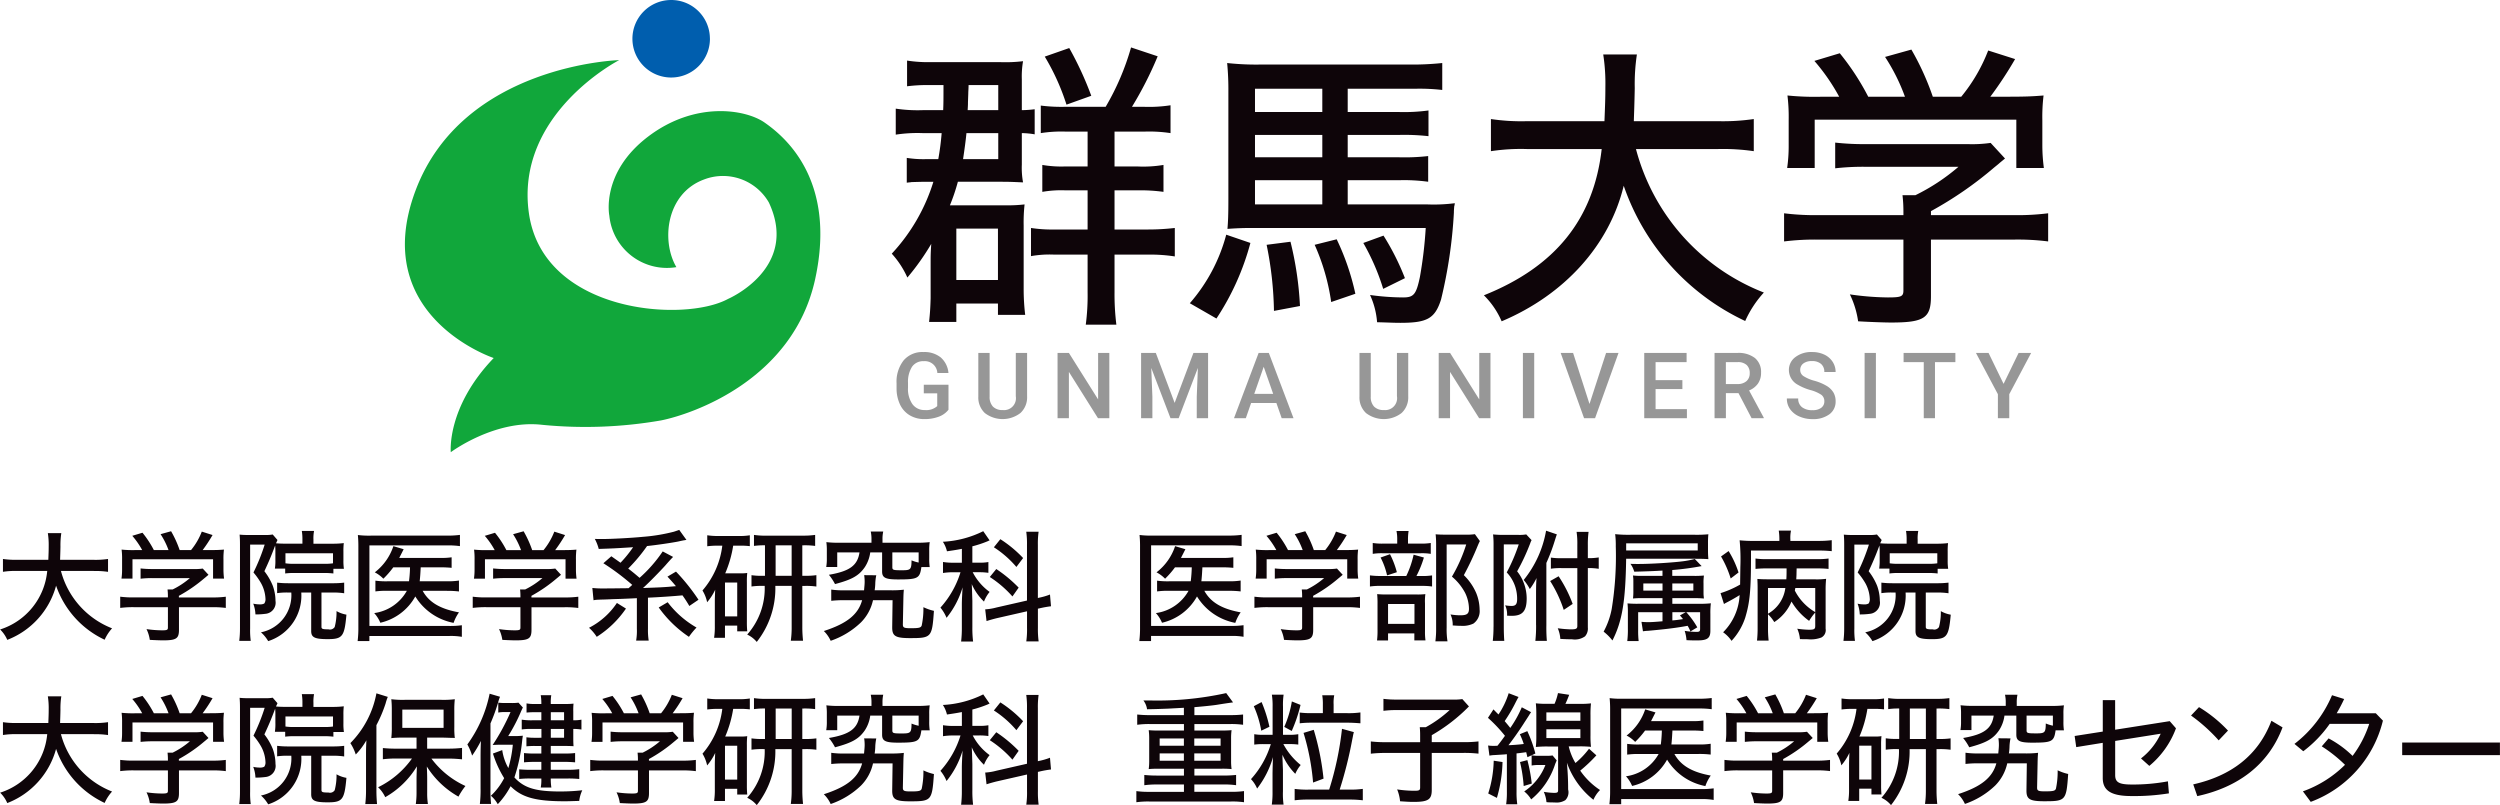
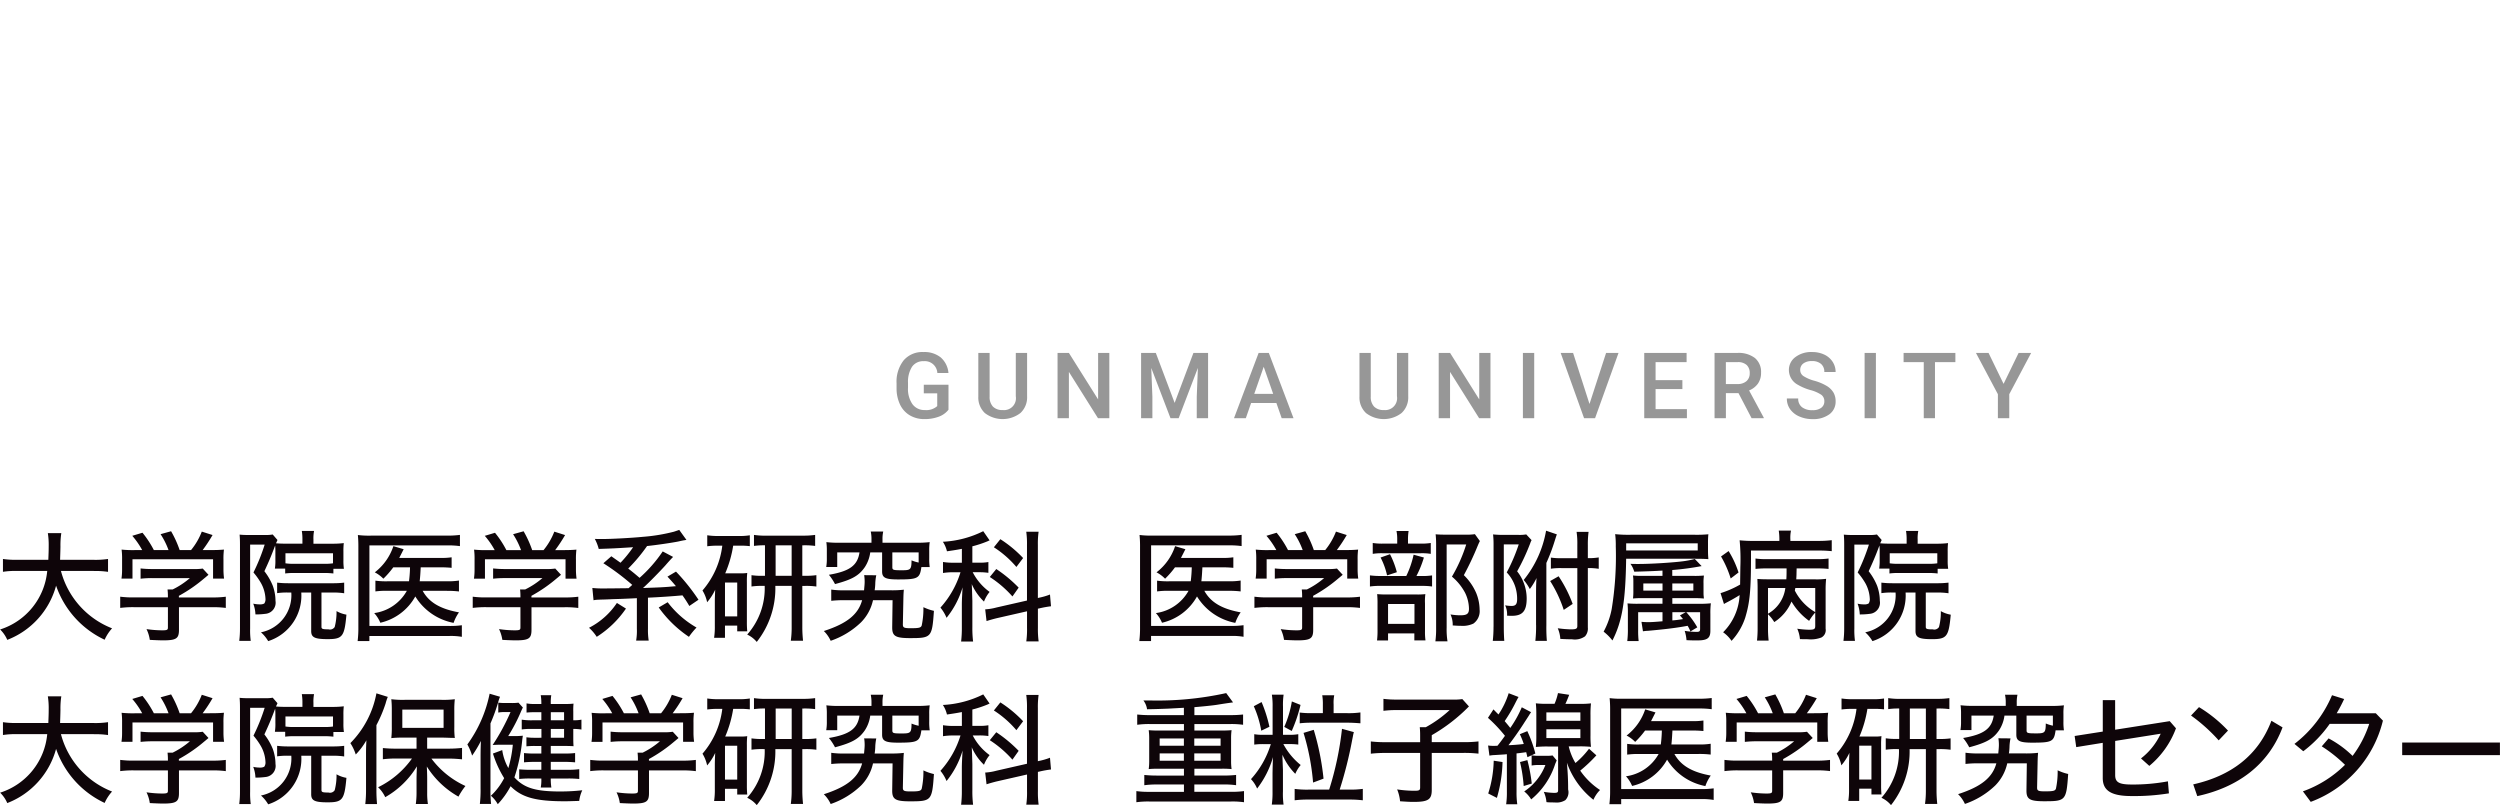
<svg xmlns="http://www.w3.org/2000/svg" id="Logo" width="245.094" height="78.938" viewBox="0 0 245.094 78.938">
  <defs>
    <style>
      .cls-1 {
        fill: #0e0509;
      }

      .cls-1, .cls-2, .cls-3, .cls-4 {
        fill-rule: evenodd;
      }

      .cls-2 {
        fill: #979797;
      }

      .cls-3 {
        fill: #11a73b;
      }

      .cls-4 {
        fill: #005eae;
      }
    </style>
  </defs>
  <path id="大学院医学系研究科_医学部附属病院_大学院保健学研究科_重粒子線医学研究センター" data-name="大学院医学系研究科　医学部附属病院 大学院保健学研究科　重粒子線医学研究センター" class="cls-1" d="M9.763,57.979a8.392,8.392,0,0,1,1.391.084V56.8a8.378,8.378,0,0,1-1.4.084h-3.3c0.012-.4.024-0.66,0.036-1.3a7.82,7.82,0,0,1,.084-1.319H5.253a7.449,7.449,0,0,1,.084,1.283c0,0.432-.012.72-0.036,1.331H2.267A8.076,8.076,0,0,1,.852,56.8v1.259a7.818,7.818,0,0,1,1.4-.084H5.193A6.659,6.659,0,0,1,.576,63.712a3.2,3.2,0,0,1,.7,1.019,7.908,7.908,0,0,0,4.785-5.313,9.135,9.135,0,0,0,4.761,5.3A4.179,4.179,0,0,1,11.55,63.6a8.306,8.306,0,0,1-5.013-5.625H9.763Zm4.1-2.051a10.718,10.718,0,0,1-1.379-.048,7.021,7.021,0,0,1,.048.971v1a6.015,6.015,0,0,1-.06.876h1.079v-1.9h7.9v1.9H22.53a6.86,6.86,0,0,1-.06-0.876v-1a7.019,7.019,0,0,1,.048-0.971c-0.444.036-.72,0.048-1.415,0.048H20.431a14.937,14.937,0,0,0,.971-1.475l-1.055-.336a6.563,6.563,0,0,1-1.055,1.811H18.176a10.427,10.427,0,0,0-.84-1.847l-1.031.288a7.573,7.573,0,0,1,.78,1.559H15.646a9.741,9.741,0,0,0-1.115-1.7l-1,.3a7.844,7.844,0,0,1,.971,1.4H13.859Zm4.246,5.6h3.226A9.452,9.452,0,0,1,22.7,61.6V60.5a9.563,9.563,0,0,1-1.367.072H18.1V60.414A14.546,14.546,0,0,0,20.587,58.7q0.18-.144.216-0.18l0.2-.168-0.564-.612a5.089,5.089,0,0,1-.888.048h-4.03a10.109,10.109,0,0,1-1.175-.06v1.008a9.81,9.81,0,0,1,1.151-.06h3.682a7.91,7.91,0,0,1-1.691,1.115h-0.5a5.546,5.546,0,0,1,.036.648V60.57H13.691a9.646,9.646,0,0,1-1.343-.072v1.1a9.843,9.843,0,0,1,1.355-.072h3.322V63.52c0,0.24-.084.276-0.612,0.276a11.069,11.069,0,0,1-1.487-.12,3.554,3.554,0,0,1,.324,1.055c0.4,0.024,1.019.048,1.3,0.048,1.3,0,1.559-.18,1.559-1.032V61.529ZM29.121,60.09a3.7,3.7,0,0,1-2.974,3.9,3.54,3.54,0,0,1,.708.864A4.678,4.678,0,0,0,30.1,60.09h0.972v3.778c0,0.624.348,0.791,1.619,0.791,1.451,0,1.643-.252,1.835-2.4a3.012,3.012,0,0,1-.971-0.348,5.7,5.7,0,0,1-.18,1.559,0.544,0.544,0,0,1-.612.228c-0.576,0-.684-0.036-0.684-0.252V60.09h1.1a7.079,7.079,0,0,1,1.127.072V59.119a8.79,8.79,0,0,1-1.127.06H28.833a8.93,8.93,0,0,1-1.1-.06V60.15a6.71,6.71,0,0,1,1.091-.06h0.3Zm-1.559-3.2a4.793,4.793,0,0,1-.036.744l-0.012.108h1.008v0.48a6.444,6.444,0,0,1,.9-0.048h2.914a7.467,7.467,0,0,1,.912.048V57.763h1.031a5.29,5.29,0,0,1-.048-0.828V56.06a6.786,6.786,0,0,1,.036-0.816,8.789,8.789,0,0,1-1.079.06H31.292v-0.4a3.8,3.8,0,0,1,.06-0.852h-1.2a4.883,4.883,0,0,1,.06.828V55.3H28.689c-0.516,0-.78-0.012-1.067-0.036,0.06-.144.108-0.228,0.144-0.324l-0.468-.54a3.482,3.482,0,0,1-.744.048h-1.7a6.7,6.7,0,0,1-.8-0.036c0.024,0.324.036,0.564,0.036,1V63.58a9.8,9.8,0,0,1-.072,1.247h1.127a7.841,7.841,0,0,1-.06-1.223V55.389h1.427a18.8,18.8,0,0,1-1.1,2.734A6.765,6.765,0,0,1,26.17,59.2a3.472,3.472,0,0,1,.42,1.5,0.708,0.708,0,0,1-.12.468,0.859,0.859,0,0,1-.444.084,2.951,2.951,0,0,1-.636-0.072,3.286,3.286,0,0,1,.216,1.056h0.12a7.135,7.135,0,0,0,.959-0.072,1.093,1.093,0,0,0,.887-1.259,4.449,4.449,0,0,0-.264-1.475A5.938,5.938,0,0,0,26.482,58c0.408-.876.672-1.487,1.055-2.519a5.028,5.028,0,0,1,.024.576v0.828Zm5.649,0.336a5.382,5.382,0,0,1-.876.048h-2.9a5.361,5.361,0,0,1-.887-0.048V56.24H33.21v0.983Zm11.172,2.7a9.234,9.234,0,0,1,1.175.06V58.915a6.643,6.643,0,0,1-1.139.072h-2.71c0.048-.468.06-0.648,0.1-1.367H43.7a10.952,10.952,0,0,1,1.139.048V56.636a6.64,6.64,0,0,1-1.151.06H39.705c0.084-.168.228-0.444,0.432-0.852l-1.007-.3a5.388,5.388,0,0,1-1.823,2.567,3.315,3.315,0,0,1,.84.624,8.7,8.7,0,0,0,.971-1.115h1.643a13.041,13.041,0,0,1-.1,1.367H38.626a7.787,7.787,0,0,1-1.259-.06v1.055a7.906,7.906,0,0,1,1.235-.06h1.847a4.329,4.329,0,0,1-3.2,2.183,3.278,3.278,0,0,1,.6.948,5.265,5.265,0,0,0,3.43-2.579,5.639,5.639,0,0,0,3.754,2.591,3.916,3.916,0,0,1,.528-1.031C43.711,61.7,42.62,61.05,42,59.922h2.387Zm1.463,3.37a8.093,8.093,0,0,1-1.235.072H36.779v-7.9h7.652a8.469,8.469,0,0,1,1.223.072v-1.1a9.472,9.472,0,0,1-1.247.072h-7.5a8.574,8.574,0,0,1-1.259-.06,11.583,11.583,0,0,1,.048,1.235v7.832a10.315,10.315,0,0,1-.072,1.331h1.151v-0.5h7.844a6.2,6.2,0,0,1,1.223.084V63.292Zm2.573-7.364a10.718,10.718,0,0,1-1.379-.048,7.021,7.021,0,0,1,.048.971v1a6.015,6.015,0,0,1-.06.876h1.079v-1.9h7.9v1.9h1.08a6.841,6.841,0,0,1-.06-0.876v-1a7.019,7.019,0,0,1,.048-0.971c-0.444.036-.72,0.048-1.415,0.048H54.991a14.937,14.937,0,0,0,.971-1.475l-1.055-.336a6.566,6.566,0,0,1-1.056,1.811H52.736a10.427,10.427,0,0,0-.84-1.847l-1.031.288a7.573,7.573,0,0,1,.779,1.559H50.206a9.741,9.741,0,0,0-1.115-1.7l-1,.3a7.839,7.839,0,0,1,.971,1.4H48.419Zm4.246,5.6h3.226a9.452,9.452,0,0,1,1.367.072V60.5a9.563,9.563,0,0,1-1.367.072H52.664V60.414A14.546,14.546,0,0,0,55.147,58.7q0.18-.144.216-0.18l0.2-.168L55,57.739a5.089,5.089,0,0,1-.888.048h-4.03a10.111,10.111,0,0,1-1.175-.06v1.008a9.81,9.81,0,0,1,1.151-.06h3.682a7.91,7.91,0,0,1-1.691,1.115h-0.5a5.546,5.546,0,0,1,.036.648V60.57H48.251a9.646,9.646,0,0,1-1.343-.072v1.1a9.843,9.843,0,0,1,1.355-.072h3.322V63.52c0,0.24-.084.276-0.612,0.276a11.069,11.069,0,0,1-1.487-.12,3.554,3.554,0,0,1,.324,1.055c0.4,0.024,1.019.048,1.3,0.048,1.3,0,1.559-.18,1.559-1.032V61.529Zm6.087-.684a2.645,2.645,0,0,1,.324-0.048c0.108,0,.156-0.012.672-0.024,0.348-.012.684-0.024,0.888-0.036l0.78-.024Q62.781,60.66,63,60.642v3a5.662,5.662,0,0,1-.072,1.163H64.16a6.584,6.584,0,0,1-.072-1.163V60.594c0.924-.036,2.543-0.144,3.382-0.228a12.13,12.13,0,0,1,.672,1.043l0.9-.612a19.85,19.85,0,0,0-2.207-2.759L66,58.531c0.456,0.492.612,0.672,0.828,0.936-1.187.108-1.475,0.12-3.226,0.18,0.552-.492,1.7-1.667,2.195-2.219q0.5-.576.756-0.828l-1.019-.54a13.671,13.671,0,0,1-2.267,2.59c-0.54-.456-0.588-0.5-1.115-0.911a16.335,16.335,0,0,0,1.847-2.207c1.031-.108,2.531-0.336,3.058-0.444,0.312-.072.552-0.12,0.576-0.12s0.12-.024.228-0.036l-0.708-.983c-0.276.1-.456,0.156-0.528,0.18a17.512,17.512,0,0,1-3.034.5c-1.091.108-3.082,0.216-4.006,0.216-0.2,0-.444,0-0.708-0.012a4.379,4.379,0,0,1,.384.983c1.4-.048,1.463-0.048,3.37-0.168a11.857,11.857,0,0,1-1.235,1.523c-0.2-.144-0.372-0.264-0.9-0.636l-0.78.684a23.23,23.23,0,0,1,2.831,2.123c-0.168.156-.216,0.192-0.36,0.324-1.079.012-1.811,0.024-2.519,0.024a8.5,8.5,0,0,1-1.032-.048Zm2.291,0.264a7.248,7.248,0,0,1-2.734,2.435,4.263,4.263,0,0,1,.756.887,9.872,9.872,0,0,0,2.866-2.77Zm4.1,0.444a11.458,11.458,0,0,0,2.962,2.878,6.914,6.914,0,0,1,.744-0.911,9.457,9.457,0,0,1-2.83-2.483Zm10.417-3.106H75.4a7.066,7.066,0,0,1-1.163-.06V59.5a7.066,7.066,0,0,1,1.163-.06h0.132a6.833,6.833,0,0,1-1.715,4.773,2.677,2.677,0,0,1,.936.72,8.493,8.493,0,0,0,1.823-5.493h1.6v4.006a9.4,9.4,0,0,1-.084,1.367h1.2a12.3,12.3,0,0,1-.072-1.379V59.443h0.216a6.977,6.977,0,0,1,1.163.06V58.387a7.157,7.157,0,0,1-1.163.06H79.219V55.461h0.108a7.546,7.546,0,0,1,1.151.06V54.441a8.04,8.04,0,0,1-1.223.072H75.728a7.2,7.2,0,0,1-1.247-.072v1.079a7.3,7.3,0,0,1,1.079-.06v2.986Zm1.043,0V55.461h1.571v2.986H76.6ZM71.375,55.5a8.209,8.209,0,0,1-1.943,4.39,3.564,3.564,0,0,1,.456,1.151,5.381,5.381,0,0,0,.791-1.223c-0.024.54-.036,0.851-0.036,1.211v2.327a7.129,7.129,0,0,1-.072,1.175h1.067v-1.2h1.2v0.564h0.983a9.373,9.373,0,0,1-.036-0.947V59.071a7.594,7.594,0,0,1,.036-0.9,3.932,3.932,0,0,1-.72.036H71.663a11.3,11.3,0,0,0,.78-2.711H73.09a7.011,7.011,0,0,1,.984.048V54.477a6.083,6.083,0,0,1-1.067.072H71a7.062,7.062,0,0,1-1.1-.072v1.079a7.44,7.44,0,0,1,1.007-.06h0.468Zm0.264,3.61h1.2v3.322h-1.2V59.107ZM86,55.209H82.823a9.66,9.66,0,0,1-1.247-.06,5.626,5.626,0,0,1,.048.852v0.72a4.638,4.638,0,0,1-.06.864h1.079V56.156h2.183c-0.192,1.283-.959,1.847-3,2.195a5.151,5.151,0,0,1,.6.911c1.667-.444,2.339-0.816,2.926-1.667a3.464,3.464,0,0,0,.528-1.439h1.163v1.871c0,0.612.324,0.78,1.559,0.78,1.943,0,2.135-.1,2.291-1.211H91.71a5.6,5.6,0,0,1-.048-0.864V56a5.144,5.144,0,0,1,.048-0.852,9.774,9.774,0,0,1-1.247.06H87.081V54.9a3.415,3.415,0,0,1,.072-0.792H85.929a3.53,3.53,0,0,1,.072.8v0.3Zm4.629,1.943a3.6,3.6,0,0,1-.7-0.216c-0.012.9-.084,0.971-0.936,0.971s-0.947-.024-0.947-0.3V56.156h2.579v1Zm-4.318,2.722a5.01,5.01,0,0,0,.06-0.612,4.72,4.72,0,0,1,.1-0.864l-1.187-.012a4.167,4.167,0,0,1,.048.66c0,0.192-.024.456-0.06,0.828H83.327a8.3,8.3,0,0,1-1.271-.072v1.1a10.776,10.776,0,0,1,1.3-.06h1.727c-0.384,1.4-1.487,2.291-3.754,3.022a3.17,3.17,0,0,1,.672.959,8.044,8.044,0,0,0,2.974-1.811,4.409,4.409,0,0,0,1.175-2.171h1.919l-0.036,2.627v0.06c0,0.839.336,1.031,1.751,1.031,2.1,0,2.159-.072,2.339-2.674a4.73,4.73,0,0,1-1.031-.36,7.971,7.971,0,0,1-.168,1.8c-0.084.216-.252,0.264-1.08,0.264-0.66,0-.767-0.06-0.767-0.372l0.048-2.351c0.012-.66.024-0.744,0.048-1.055a9.807,9.807,0,0,1-1.271.06H86.313Zm14.938,1-3,.684a5.314,5.314,0,0,1-1.068.18H97.149l0.132,1.151c0.252-.084.708-0.216,1.127-0.312l2.842-.648v1.6a8.5,8.5,0,0,1-.072,1.355h1.211a9.069,9.069,0,0,1-.072-1.343V61.673l0.168-.036a10.6,10.6,0,0,1,1.116-.2l-0.1-1.151a6.378,6.378,0,0,1-1.128.324l-0.06.024V55.437a8.627,8.627,0,0,1,.072-1.307h-1.211a8.308,8.308,0,0,1,.072,1.307V60.87Zm-6.392-3.706H94.067a6.119,6.119,0,0,1-1.055-.072v1.079a6.359,6.359,0,0,1,1.044-.072h0.672a9.206,9.206,0,0,1-1.967,3.466,3.852,3.852,0,0,1,.6,1,8.693,8.693,0,0,0,1.571-2.986c-0.036.576-.072,1.3-0.072,1.655v2.243a11.251,11.251,0,0,1-.072,1.415h1.175a10.972,10.972,0,0,1-.072-1.415V60.906c-0.024-.732-0.036-1.283-0.06-1.643a5.332,5.332,0,0,0,1.2,1.715,3.345,3.345,0,0,1,.552-0.947A5.449,5.449,0,0,1,95.926,58.1h0.66a5.769,5.769,0,0,1,.876.06V57.1a4.123,4.123,0,0,1-.864.06H95.89v-1.6a10.8,10.8,0,0,0,1.487-.492L97.521,55l0.06-.024-0.624-.9A9.992,9.992,0,0,1,93,55.113a2.891,2.891,0,0,1,.4.935c0.744-.108,1.019-0.156,1.463-0.24v1.355ZM98,55.653a9.99,9.99,0,0,1,2.207,1.931l0.659-.876a11.745,11.745,0,0,0-2.231-1.847Zm-0.4,2.914a10.715,10.715,0,0,1,2.219,1.907l0.611-.864a13.26,13.26,0,0,0-2.194-1.823Zm23.418,1.355a9.236,9.236,0,0,1,1.175.06V58.915a6.644,6.644,0,0,1-1.139.072h-2.711c0.048-.468.06-0.648,0.1-1.367h1.895a10.929,10.929,0,0,1,1.139.048V56.636a6.626,6.626,0,0,1-1.151.06h-3.982c0.084-.168.228-0.444,0.432-0.852l-1.008-.3a5.379,5.379,0,0,1-1.823,2.567,3.317,3.317,0,0,1,.84.624,8.613,8.613,0,0,0,.971-1.115H117.4a13.041,13.041,0,0,1-.1,1.367h-2.039a7.8,7.8,0,0,1-1.26-.06v1.055a7.916,7.916,0,0,1,1.236-.06h1.847a4.329,4.329,0,0,1-3.2,2.183,3.3,3.3,0,0,1,.6.948,5.263,5.263,0,0,0,3.43-2.579,5.64,5.64,0,0,0,3.754,2.591,3.913,3.913,0,0,1,.528-1.031c-1.847-.336-2.938-0.983-3.562-2.111h2.387Zm1.463,3.37a8.1,8.1,0,0,1-1.236.072h-7.831v-7.9h7.652a8.473,8.473,0,0,1,1.223.072v-1.1a9.477,9.477,0,0,1-1.247.072h-7.5a8.584,8.584,0,0,1-1.26-.06,11.583,11.583,0,0,1,.048,1.235v7.832a10.315,10.315,0,0,1-.072,1.331h1.152v-0.5h7.843a6.211,6.211,0,0,1,1.224.084V63.292Zm2.573-7.364a10.73,10.73,0,0,1-1.38-.048,7.019,7.019,0,0,1,.048.971v1a6.014,6.014,0,0,1-.06.876h1.08v-1.9h7.9v1.9h1.079a6.841,6.841,0,0,1-.06-0.876v-1a7.019,7.019,0,0,1,.048-0.971c-0.444.036-.72,0.048-1.415,0.048h-0.672a14.94,14.94,0,0,0,.972-1.475l-1.056-.336a6.586,6.586,0,0,1-1.055,1.811h-1.116a10.421,10.421,0,0,0-.839-1.847l-1.032.288a7.571,7.571,0,0,1,.78,1.559h-1.439a9.741,9.741,0,0,0-1.116-1.7l-1,.3a7.829,7.829,0,0,1,.971,1.4h-0.647Zm4.245,5.6h3.227a9.455,9.455,0,0,1,1.367.072V60.5a9.566,9.566,0,0,1-1.367.072H129.3V60.414a14.513,14.513,0,0,0,2.483-1.715q0.18-.144.216-0.18l0.2-.168-0.564-.612a5.088,5.088,0,0,1-.887.048h-4.03a10.12,10.12,0,0,1-1.176-.06v1.008a9.819,9.819,0,0,1,1.152-.06h3.682a7.934,7.934,0,0,1-1.691,1.115h-0.5a5.546,5.546,0,0,1,.036.648V60.57h-3.334a9.629,9.629,0,0,1-1.343-.072v1.1a9.826,9.826,0,0,1,1.355-.072h3.322V63.52c0,0.24-.084.276-0.612,0.276a11.08,11.08,0,0,1-1.487-.12,3.551,3.551,0,0,1,.324,1.055c0.4,0.024,1.019.048,1.3,0.048,1.3,0,1.559-.18,1.559-1.032V61.529Zm9.3-6.237V54.921a5.26,5.26,0,0,1,.06-0.864h-1.188a3.907,3.907,0,0,1,.072.864v0.372h-1.3a5.919,5.919,0,0,1-1.1-.06V56.3a5.393,5.393,0,0,1,1-.06h3.67a5.139,5.139,0,0,1,1.019.06V55.233a5.859,5.859,0,0,1-1.079.06h-1.151Zm0.827,3.178a10.048,10.048,0,0,0,.732-1.811l-1.008-.276a9.155,9.155,0,0,1-.719,2.087h-2.4a8.613,8.613,0,0,1-1.163-.06V59.5a6.9,6.9,0,0,1,1.151-.06h3.946a6.374,6.374,0,0,1,.995.06V58.411a6.436,6.436,0,0,1-1.043.06h-0.492Zm-3.514-1.811a7.038,7.038,0,0,1,.636,1.751l0.959-.312a8.686,8.686,0,0,0-.671-1.763Zm0.732,7.436h2.578V64.78h1.092a5.946,5.946,0,0,1-.048-0.888V61.158a5.22,5.22,0,0,1,.036-0.912,6.267,6.267,0,0,1-.864.036h-2.926a9.282,9.282,0,0,1-.936-0.036,8.955,8.955,0,0,1,.036.971v2.495a8.014,8.014,0,0,1-.048,1.079h1.08V64.1Zm0-2.878h2.59v1.943h-2.59V61.218Zm8.515-6.848a5.221,5.221,0,0,1-.923.048h-1.979c-0.372,0-.732-0.012-0.948-0.036a9.288,9.288,0,0,1,.048,1.007v8.167a9.261,9.261,0,0,1-.072,1.319h1.187a7.428,7.428,0,0,1-.083-1.343V55.377h1.918a14.977,14.977,0,0,1-1.4,3.154,5.255,5.255,0,0,1,1.3,1.607,3.672,3.672,0,0,1,.371,1.547c0,0.48-.2.636-0.827,0.636a5.648,5.648,0,0,1-.984-0.084,2.42,2.42,0,0,1,.216,1.079c0.336,0.024.492,0.036,0.78,0.036a2.464,2.464,0,0,0,1.247-.216,1.493,1.493,0,0,0,.612-1.355,4.468,4.468,0,0,0-.336-1.643,5.5,5.5,0,0,0-1.211-1.751,28.836,28.836,0,0,0,1.343-2.842c0.1-.24.156-0.36,0.228-0.5ZM155.2,57.692v5.673c0,0.276-.12.336-0.648,0.336a10.88,10.88,0,0,1-1.271-.108,3.1,3.1,0,0,1,.252,1.044c0.467,0.024.743,0.036,1.139,0.036a1.728,1.728,0,0,0,1.283-.288,1.146,1.146,0,0,0,.276-0.875V57.692a6.1,6.1,0,0,1,1.068.072V56.648a6,6,0,0,1-1.068.072V55.449a9.425,9.425,0,0,1,.072-1.307h-1.175a7.854,7.854,0,0,1,.072,1.283v1.3h-1.5a6.716,6.716,0,0,1-1.092-.06v1.091a6.181,6.181,0,0,1,1.044-.06H155.2Zm-8.216,5.745a12.613,12.613,0,0,1-.072,1.391h1.128c-0.024-.252-0.048-0.84-0.048-1.355v-8.1h1.463a17.1,17.1,0,0,1-1.175,2.746,3.69,3.69,0,0,1,.851,1.451,3.889,3.889,0,0,1,.168,1.163c0,0.492-.144.672-0.54,0.672a3.856,3.856,0,0,1-.635-0.06,2.07,2.07,0,0,1,.192.816v0.2c0.275,0.012.359,0.012,0.467,0.012,1.044,0,1.452-.468,1.452-1.7a4.29,4.29,0,0,0-.936-2.662,19.89,19.89,0,0,0,1.175-2.471l0.1-.252,0.024-.072c0.036-.084.036-0.1,0.084-0.2l0.036-.06-0.527-.564a3.864,3.864,0,0,1-.744.048h-1.583c-0.312,0-.72-0.024-0.924-0.048a8.974,8.974,0,0,1,.048,1.043v8Zm7.76-2.231a12.768,12.768,0,0,0-1.379-2.711l-0.828.468a12.475,12.475,0,0,1,1.332,2.83Zm-3.586,2.063a13.3,13.3,0,0,1-.072,1.559h1.127a14.92,14.92,0,0,1-.048-1.523V57.188A18.3,18.3,0,0,0,152.992,55c0.12-.384.144-0.444,0.2-0.612l-1.055-.36a10.536,10.536,0,0,1-2.195,4.833,4.619,4.619,0,0,1,.6.888,6.521,6.521,0,0,0,.66-1.079c-0.036.384-.048,0.923-0.048,1.583v3.01Zm12.4-.36c-0.9.072-1.032,0.084-1.44,0.084-0.24,0-.419-0.012-0.551-0.024H161.49l0.144,0.923a3.313,3.313,0,0,1,.479-0.048c1.727-.156,2.819-0.288,3.9-0.492a3.3,3.3,0,0,1,.276.552l0.672-.4a8,8,0,0,0-1.08-1.487h1.356v1.643c0,0.228-.072.288-0.336,0.288a7.249,7.249,0,0,1-1.176-.1,3.957,3.957,0,0,1,.18.912c0.48,0.024.708,0.024,1.056,0.024,0.983,0,1.283-.216,1.283-0.948V62.2a7.722,7.722,0,0,1,.048-1.055,8.944,8.944,0,0,1-1.151.048h-2.627V60.642h2.135a8.244,8.244,0,0,1,.959.036l-0.012-.156-0.012-.108c-0.012-.132-0.012-0.216-0.012-0.492V59.215a4.371,4.371,0,0,1,.024-0.636l0.012-.156a9.326,9.326,0,0,1-1,.036h-2.1V57.883a26.831,26.831,0,0,0,2.878-.384l-0.671-.7a8.66,8.66,0,0,1-1.164.228c-1.043.132-3.106,0.264-4.389,0.264-0.12,0-.4,0-0.756-0.012a2.248,2.248,0,0,1,.372.768c1.055-.024,2-0.06,2.771-0.108v0.516h-1.871a6.942,6.942,0,0,1-1.02-.036,0.748,0.748,0,0,1,.012.144l0.012,0.084c0.012,0.084.012,0.252,0.012,0.54v0.732a5.929,5.929,0,0,1-.036.756,8.265,8.265,0,0,1,.96-0.036h1.931v0.552H161.2a10.512,10.512,0,0,1-1.08-.036,8.148,8.148,0,0,1,.036.947V63.64a8.847,8.847,0,0,1-.06,1.211h1.116a8.481,8.481,0,0,1-.048-1.079V62.021h2.387v0.888Zm0.959-.888h1.307l-0.563.312c0.156,0.18.215,0.252,0.3,0.36-0.371.06-.635,0.1-1.043,0.132v-0.8ZM163.553,59.2v0.7H161.67V59.2h1.883Zm0.959,0.7V59.2h2.063v0.7h-2.063Zm2.3-3.118c0.587,0,.947.012,1.235,0.036-0.024-.324-0.036-0.516-0.036-0.876v-0.7a8.344,8.344,0,0,1,.036-0.863,12.082,12.082,0,0,1-1.307.048H160.41a12.256,12.256,0,0,1-1.5-.06,8.847,8.847,0,0,1,.06,1.211,32.253,32.253,0,0,1-.4,6.129,7.687,7.687,0,0,1-.791,2.219,4.885,4.885,0,0,1,.863.864c0.96-1.883,1.284-3.838,1.344-8.012h6.824Zm-6.824-.816v-0.7h7.016v0.7h-7.016Zm18.476,6.153,0.06-.072v1.319c0,0.312-.108.372-0.612,0.372a8.861,8.861,0,0,1-1.151-.1,3.112,3.112,0,0,1,.263,1.019c0.408,0.012.588,0.012,0.768,0.012a2.908,2.908,0,0,0,1.331-.168,0.815,0.815,0,0,0,.42-0.863V59.922a10.383,10.383,0,0,1,.048-1.175,7.081,7.081,0,0,1-1.187.048h-1.739c0.012-.264.024-0.372,0.024-0.624l0.012-.444h1.943a10.76,10.76,0,0,1,1.187.048V56.756a7.807,7.807,0,0,1-1.187.06h-4.8a7.608,7.608,0,0,1-1.175-.06v1.019a9.891,9.891,0,0,1,1.163-.048h1.883c0,0.456,0,.708-0.024,1.067h-1.739c-0.552,0-.8-0.012-1.1-0.036,0.012,0.252.024,0.564,0.024,0.936V63.52a11.139,11.139,0,0,1-.06,1.283h1.139a10.69,10.69,0,0,1-.06-1.283v-1.3a3.658,3.658,0,0,1,.612.768,4.409,4.409,0,0,0,1.691-2.015,6.079,6.079,0,0,0,1.727,1.895,5.941,5.941,0,0,1,.5-0.708Zm0.06-2.471v2.363a5.167,5.167,0,0,1-2-2.111c0.024-.12.024-0.132,0.048-0.252h1.955Zm-4.63,0h1.7a3.385,3.385,0,0,1-1.7,2.519V59.646Zm1.116-4.617h-2.471a13.365,13.365,0,0,1-1.427-.06,19.428,19.428,0,0,1,.072,2.6l-0.024,1.739a9.477,9.477,0,0,1-1.919.84l0.336,1.067a2.7,2.7,0,0,1,.251-0.144c0.42-.216.912-0.492,1.284-0.732a5.543,5.543,0,0,1-1.619,3.646,3.259,3.259,0,0,1,.827.84,6.158,6.158,0,0,0,1.343-2.279c0.444-1.475.564-2.627,0.564-6V55.976h6.549a11.451,11.451,0,0,1,1.367.06V54.957a10.232,10.232,0,0,1-1.355.072h-2.7v-0.12a3.4,3.4,0,0,1,.06-0.887h-1.2a5.426,5.426,0,0,1,.06.875v0.132Zm-5.721,1.523a10.365,10.365,0,0,1,.947,2.159l0.768-.588a9.312,9.312,0,0,0-.972-2.1ZM186.4,60.09a3.7,3.7,0,0,1-2.975,3.9,3.54,3.54,0,0,1,.708.864,4.678,4.678,0,0,0,3.25-4.761h0.972v3.778c0,0.624.347,0.791,1.619,0.791,1.451,0,1.643-.252,1.835-2.4a3.014,3.014,0,0,1-.972-0.348,5.7,5.7,0,0,1-.18,1.559,0.544,0.544,0,0,1-.611.228c-0.576,0-.684-0.036-0.684-0.252V60.09h1.1a7.086,7.086,0,0,1,1.128.072V59.119a8.8,8.8,0,0,1-1.128.06h-4.353a8.939,8.939,0,0,1-1.1-.06V60.15a6.716,6.716,0,0,1,1.092-.06h0.3Zm-1.559-3.2a4.793,4.793,0,0,1-.036.744l-0.012.108H185.8v0.48a6.451,6.451,0,0,1,.9-0.048h2.914a7.448,7.448,0,0,1,.911.048V57.763h1.032a5.288,5.288,0,0,1-.048-0.828V56.06a6.781,6.781,0,0,1,.036-0.816,8.8,8.8,0,0,1-1.08.06h-1.9v-0.4a3.8,3.8,0,0,1,.06-0.852h-1.2a4.883,4.883,0,0,1,.06.828V55.3h-1.523c-0.516,0-.78-0.012-1.068-0.036,0.06-.144.108-0.228,0.144-0.324l-0.467-.54a3.486,3.486,0,0,1-.744.048h-1.7a6.7,6.7,0,0,1-.8-0.036c0.024,0.324.036,0.564,0.036,1V63.58a9.777,9.777,0,0,1-.072,1.247h1.128a7.825,7.825,0,0,1-.06-1.223V55.389h1.427a18.791,18.791,0,0,1-1.1,2.734,6.812,6.812,0,0,1,.767,1.079,3.47,3.47,0,0,1,.42,1.5,0.708,0.708,0,0,1-.12.468,0.86,0.86,0,0,1-.444.084,2.945,2.945,0,0,1-.635-0.072,3.283,3.283,0,0,1,.216,1.056h0.12a7.139,7.139,0,0,0,.959-0.072,1.093,1.093,0,0,0,.888-1.259,4.446,4.446,0,0,0-.264-1.475A5.932,5.932,0,0,0,183.762,58c0.408-.876.672-1.487,1.056-2.519a5.028,5.028,0,0,1,.024.576v0.828Zm5.648,0.336a5.365,5.365,0,0,1-.875.048h-2.9a5.361,5.361,0,0,1-.887-0.048V56.24h4.665v0.983ZM9.763,73.979a8.392,8.392,0,0,1,1.391.084V72.8a8.378,8.378,0,0,1-1.4.084h-3.3c0.012-.4.024-0.66,0.036-1.3a7.82,7.82,0,0,1,.084-1.319H5.253a7.449,7.449,0,0,1,.084,1.283c0,0.432-.012.72-0.036,1.331H2.267A8.076,8.076,0,0,1,.852,72.8v1.259a7.818,7.818,0,0,1,1.4-.084H5.193A6.659,6.659,0,0,1,.576,79.712a3.2,3.2,0,0,1,.7,1.019,7.908,7.908,0,0,0,4.785-5.313,9.135,9.135,0,0,0,4.761,5.3A4.179,4.179,0,0,1,11.55,79.6a8.306,8.306,0,0,1-5.013-5.625H9.763Zm4.1-2.051a10.718,10.718,0,0,1-1.379-.048,7.021,7.021,0,0,1,.048.971v1a6.015,6.015,0,0,1-.06.876h1.079V72.828h7.9v1.895H22.53a6.86,6.86,0,0,1-.06-0.876v-1a7.019,7.019,0,0,1,.048-0.971c-0.444.036-.72,0.048-1.415,0.048H20.431a14.937,14.937,0,0,0,.971-1.475l-1.055-.336a6.563,6.563,0,0,1-1.055,1.811H18.176a10.427,10.427,0,0,0-.84-1.847l-1.031.288a7.573,7.573,0,0,1,.78,1.559H15.646a9.741,9.741,0,0,0-1.115-1.7l-1,.3a7.844,7.844,0,0,1,.971,1.4H13.859Zm4.246,5.6h3.226A9.452,9.452,0,0,1,22.7,77.6V76.5a9.563,9.563,0,0,1-1.367.072H18.1V76.414A14.546,14.546,0,0,0,20.587,74.7q0.18-.144.216-0.18l0.2-.168-0.564-.612a5.089,5.089,0,0,1-.888.048h-4.03a10.109,10.109,0,0,1-1.175-.06v1.007a9.81,9.81,0,0,1,1.151-.06h3.682a7.91,7.91,0,0,1-1.691,1.115h-0.5a5.546,5.546,0,0,1,.036.648V76.57H13.691a9.646,9.646,0,0,1-1.343-.072v1.1a9.843,9.843,0,0,1,1.355-.072h3.322V79.52c0,0.24-.084.276-0.612,0.276a11.069,11.069,0,0,1-1.487-.12,3.554,3.554,0,0,1,.324,1.055c0.4,0.024,1.019.048,1.3,0.048,1.3,0,1.559-.18,1.559-1.032V77.529ZM29.121,76.09a3.7,3.7,0,0,1-2.974,3.9,3.54,3.54,0,0,1,.708.864A4.678,4.678,0,0,0,30.1,76.09h0.972v3.778c0,0.624.348,0.791,1.619,0.791,1.451,0,1.643-.252,1.835-2.4a3.012,3.012,0,0,1-.971-0.348,5.7,5.7,0,0,1-.18,1.559,0.544,0.544,0,0,1-.612.228c-0.576,0-.684-0.036-0.684-0.252V76.09h1.1a7.079,7.079,0,0,1,1.127.072V75.119a8.79,8.79,0,0,1-1.127.06H28.833a8.93,8.93,0,0,1-1.1-.06V76.15a6.71,6.71,0,0,1,1.091-.06h0.3Zm-1.559-3.2a4.793,4.793,0,0,1-.036.744l-0.012.108h1.008v0.48a6.444,6.444,0,0,1,.9-0.048h2.914a7.467,7.467,0,0,1,.912.048V73.763h1.031a5.29,5.29,0,0,1-.048-0.828V72.06a6.786,6.786,0,0,1,.036-0.816,8.789,8.789,0,0,1-1.079.06H31.292v-0.4a3.8,3.8,0,0,1,.06-0.852h-1.2a4.883,4.883,0,0,1,.06.828V71.3H28.689c-0.516,0-.78-0.012-1.067-0.036,0.06-.144.108-0.228,0.144-0.324l-0.468-.54a3.482,3.482,0,0,1-.744.048h-1.7a6.7,6.7,0,0,1-.8-0.036c0.024,0.324.036,0.564,0.036,1V79.58a9.8,9.8,0,0,1-.072,1.247h1.127a7.841,7.841,0,0,1-.06-1.223V71.389h1.427a18.8,18.8,0,0,1-1.1,2.734A6.765,6.765,0,0,1,26.17,75.2a3.472,3.472,0,0,1,.42,1.5,0.708,0.708,0,0,1-.12.468,0.859,0.859,0,0,1-.444.084,2.951,2.951,0,0,1-.636-0.072,3.286,3.286,0,0,1,.216,1.055h0.12a7.135,7.135,0,0,0,.959-0.072,1.093,1.093,0,0,0,.887-1.259,4.449,4.449,0,0,0-.264-1.475A5.938,5.938,0,0,0,26.482,74c0.408-.876.672-1.487,1.055-2.519a5.028,5.028,0,0,1,.024.576v0.828Zm5.649,0.336a5.382,5.382,0,0,1-.876.048h-2.9a5.361,5.361,0,0,1-.887-0.048V72.24H33.21v0.983ZM41.4,75.395H39.345a11.23,11.23,0,0,1-1.247-.06v1.1a10.935,10.935,0,0,1,1.247-.072h1.607a8.839,8.839,0,0,1-3.322,2.818,3.159,3.159,0,0,1,.7.972,8.552,8.552,0,0,0,3.106-3.022c-0.024.6-.036,1.019-0.036,1.271v1.307a8.168,8.168,0,0,1-.072,1.115h1.187a6.865,6.865,0,0,1-.072-1.1V78.417c0-.384-0.012-0.816-0.036-1.271A8.707,8.707,0,0,0,45.51,80.1a6.824,6.824,0,0,1,.684-1.043,8.633,8.633,0,0,1-3.334-2.686h1.8c0.336,0,.876.036,1.2,0.072V75.323a11.6,11.6,0,0,1-1.223.072H42.44V74.315h1.511c0.2,0,.492.012,0.852,0.024h0.192c0.024,0,.084.012,0.156,0.012a7.9,7.9,0,0,1-.048-1.079V71.665a9.251,9.251,0,0,1,.048-1.115,8.809,8.809,0,0,1-1.3.06H40.233a8.7,8.7,0,0,1-1.307-.06,9.416,9.416,0,0,1,.048,1.067v1.631a9.251,9.251,0,0,1-.048,1.115,10,10,0,0,1,1.223-.048H41.4v1.079Zm-1.391-3.826h4.042v1.787H40.005V71.569Zm-3.562,7.868a11.624,11.624,0,0,1-.072,1.391h1.151c-0.036-.432-0.06-0.8-0.06-1.367V73.092a13.51,13.51,0,0,0,.9-2.123,4.766,4.766,0,0,1,.216-0.648l-1.115-.348a9.391,9.391,0,0,1-2.555,4.881,4.62,4.62,0,0,1,.528,1.115,6.683,6.683,0,0,0,1.043-1.391c-0.024.576-.036,0.8-0.036,1.343v3.514Zm17.193-6.824h-0.8a6.157,6.157,0,0,1-1.127-.06v0.96a5.744,5.744,0,0,1,.887-0.048h1.043v0.864H53.012a5.556,5.556,0,0,1-.84-0.048v0.888a7.819,7.819,0,0,1,.816-0.036h0.648v0.744h-0.7a9.389,9.389,0,0,1-1-.048v0.911c0.192-.024.636-0.048,1-0.048h0.7v0.78H52.556c-0.444,0-.827-0.024-1.091-0.048v0.947a8.727,8.727,0,0,1,1.079-.048h1.091v0.072a3.831,3.831,0,0,1-.06.816h1.043a5.567,5.567,0,0,1-.06-0.828v-0.06h1.667a10.139,10.139,0,0,1,1.127.048V77.409a8.255,8.255,0,0,1-1.127.06H54.559V76.69h1.307c0.372,0,.828.024,1.079,0.048V75.826a8.037,8.037,0,0,1-1.067.048H54.559V75.131h1.331c0.444,0,.684.012,0.9,0.024-0.012-.18-0.024-0.444-0.024-0.732v-0.96a4.7,4.7,0,0,1,.8.06V72.552a3.487,3.487,0,0,1-.768.06H56.766V71.761a6.45,6.45,0,0,1,.024-0.779,7.282,7.282,0,0,1-.876.036H54.559v-0.06a4.512,4.512,0,0,1,.048-0.8H53.576a4.676,4.676,0,0,1,.06.8v0.06H53.072a4.248,4.248,0,0,1-.888-0.06v0.9a8.539,8.539,0,0,1,.888-0.036h0.564v0.792Zm0.923,0V71.821h1.3v0.792h-1.3Zm0,0.852h1.3v0.864h-1.3V73.464Zm-5.673,2.411a10.269,10.269,0,0,0,1.1,2.411,6.389,6.389,0,0,1-1.3,1.727,2.9,2.9,0,0,1,.672.828,7.993,7.993,0,0,0,1.259-1.763c1.079,1.091,2.447,1.475,5.277,1.475,0.372,0,.7-0.012,1.451-0.036a3.411,3.411,0,0,1,.3-1.043,19.439,19.439,0,0,1-2.147.12c-2.435,0-3.55-.336-4.509-1.379a16.4,16.4,0,0,0,.756-3.538l0.024-.228c0.012-.048.024-0.168,0.048-0.324a7.624,7.624,0,0,1-.935.036h-0.5a17.027,17.027,0,0,0,1.271-2.447c0.072-.156.12-0.264,0.168-0.348l-0.432-.48a4.138,4.138,0,0,1-.66.036h-0.6a5.825,5.825,0,0,1-.72-0.036v0.971a3.084,3.084,0,0,1,.612-0.048h0.588a20.63,20.63,0,0,1-1.751,3.226c0.492-.024.564-0.024,0.876-0.024h1.1A11.765,11.765,0,0,1,50.4,77.3a5.044,5.044,0,0,1-.6-1.763Zm-1.211,3.514a11.874,11.874,0,0,1-.072,1.427h1.1a11.433,11.433,0,0,1-.06-1.427V72.924a17.621,17.621,0,0,0,.744-2.039,4.61,4.61,0,0,1,.192-0.576l-1.019-.3a12.707,12.707,0,0,1-2.183,4.977,5.338,5.338,0,0,1,.468,1.091,11.894,11.894,0,0,0,.864-1.439c-0.024.372-.036,1.031-0.036,1.571v3.178Zm12.264-7.46a10.718,10.718,0,0,1-1.379-.048,7.021,7.021,0,0,1,.048.971v1a6.015,6.015,0,0,1-.06.876h1.079V72.828h7.9v1.895H68.61a6.841,6.841,0,0,1-.06-0.876v-1a7.019,7.019,0,0,1,.048-0.971c-0.444.036-.72,0.048-1.415,0.048H66.511a14.937,14.937,0,0,0,.972-1.475l-1.055-.336a6.566,6.566,0,0,1-1.055,1.811H64.256a10.427,10.427,0,0,0-.839-1.847l-1.031.288a7.573,7.573,0,0,1,.78,1.559H61.726a9.741,9.741,0,0,0-1.115-1.7l-1,.3a7.839,7.839,0,0,1,.971,1.4H59.939Zm4.246,5.6h3.226a9.452,9.452,0,0,1,1.367.072V76.5a9.563,9.563,0,0,1-1.367.072H64.184V76.414A14.546,14.546,0,0,0,66.667,74.7q0.18-.144.216-0.18l0.2-.168-0.564-.612a5.089,5.089,0,0,1-.888.048h-4.03a10.111,10.111,0,0,1-1.175-.06v1.007a9.81,9.81,0,0,1,1.151-.06h3.682a7.91,7.91,0,0,1-1.691,1.115h-0.5a5.546,5.546,0,0,1,.036.648V76.57H59.771a9.646,9.646,0,0,1-1.343-.072v1.1a9.843,9.843,0,0,1,1.355-.072h3.322V79.52c0,0.24-.084.276-0.612,0.276a11.069,11.069,0,0,1-1.487-.12,3.554,3.554,0,0,1,.324,1.055c0.4,0.024,1.019.048,1.3,0.048,1.3,0,1.559-.18,1.559-1.032V77.529Zm11.376-3.082H75.4a7.066,7.066,0,0,1-1.163-.06V75.5a7.066,7.066,0,0,1,1.163-.06h0.132a6.833,6.833,0,0,1-1.715,4.773,2.677,2.677,0,0,1,.936.72,8.493,8.493,0,0,0,1.823-5.493h1.6v4.006a9.4,9.4,0,0,1-.084,1.367h1.2a12.3,12.3,0,0,1-.072-1.379V75.443h0.216a6.977,6.977,0,0,1,1.163.06V74.387a7.157,7.157,0,0,1-1.163.06H79.219V71.461h0.108a7.546,7.546,0,0,1,1.151.06V70.441a8.04,8.04,0,0,1-1.223.072H75.728a7.2,7.2,0,0,1-1.247-.072v1.079a7.3,7.3,0,0,1,1.079-.06v2.986Zm1.043,0V71.461h1.571v2.986H76.6ZM71.375,71.5a8.209,8.209,0,0,1-1.943,4.39,3.564,3.564,0,0,1,.456,1.151,5.381,5.381,0,0,0,.791-1.223c-0.024.54-.036,0.852-0.036,1.211v2.327a7.129,7.129,0,0,1-.072,1.175h1.067v-1.2h1.2v0.564h0.983a9.373,9.373,0,0,1-.036-0.948V75.071a7.594,7.594,0,0,1,.036-0.9,3.932,3.932,0,0,1-.72.036H71.663a11.3,11.3,0,0,0,.78-2.71H73.09a7.011,7.011,0,0,1,.984.048V70.477a6.083,6.083,0,0,1-1.067.072H71a7.062,7.062,0,0,1-1.1-.072v1.079a7.44,7.44,0,0,1,1.007-.06h0.468Zm0.264,3.61h1.2v3.322h-1.2V75.107ZM86,71.209H82.823a9.66,9.66,0,0,1-1.247-.06,5.626,5.626,0,0,1,.048.852v0.72a4.638,4.638,0,0,1-.06.864h1.079V72.156h2.183c-0.192,1.283-.959,1.847-3,2.195a5.151,5.151,0,0,1,.6.912c1.667-.444,2.339-0.816,2.926-1.667a3.464,3.464,0,0,0,.528-1.439h1.163v1.871c0,0.612.324,0.78,1.559,0.78,1.943,0,2.135-.1,2.291-1.211H91.71a5.6,5.6,0,0,1-.048-0.864V72a5.144,5.144,0,0,1,.048-0.852,9.774,9.774,0,0,1-1.247.06H87.081V70.9a3.415,3.415,0,0,1,.072-0.792H85.929a3.53,3.53,0,0,1,.072.8v0.3Zm4.629,1.943a3.6,3.6,0,0,1-.7-0.216c-0.012.9-.084,0.971-0.936,0.971s-0.947-.024-0.947-0.3V72.156h2.579v1Zm-4.318,2.723a5.01,5.01,0,0,0,.06-0.612,4.72,4.72,0,0,1,.1-0.864l-1.187-.012a4.167,4.167,0,0,1,.048.66c0,0.192-.024.456-0.06,0.828H83.327a8.3,8.3,0,0,1-1.271-.072v1.1a10.776,10.776,0,0,1,1.3-.06h1.727c-0.384,1.4-1.487,2.291-3.754,3.022a3.17,3.17,0,0,1,.672.959,8.044,8.044,0,0,0,2.974-1.811,4.409,4.409,0,0,0,1.175-2.171h1.919l-0.036,2.627v0.06c0,0.839.336,1.031,1.751,1.031,2.1,0,2.159-.072,2.339-2.674a4.73,4.73,0,0,1-1.031-.36,7.971,7.971,0,0,1-.168,1.8c-0.084.216-.252,0.264-1.08,0.264-0.66,0-.767-0.06-0.767-0.372l0.048-2.351c0.012-.66.024-0.744,0.048-1.055a9.807,9.807,0,0,1-1.271.06H86.313Zm14.938,1-3,.684a5.314,5.314,0,0,1-1.068.18H97.149l0.132,1.151c0.252-.084.708-0.216,1.127-0.312l2.842-.648v1.6a8.5,8.5,0,0,1-.072,1.355h1.211a9.069,9.069,0,0,1-.072-1.343V77.673l0.168-.036a10.6,10.6,0,0,1,1.116-.2l-0.1-1.151a6.378,6.378,0,0,1-1.128.324l-0.06.024V71.437a8.627,8.627,0,0,1,.072-1.307h-1.211a8.308,8.308,0,0,1,.072,1.307V76.87Zm-6.392-3.706H94.067a6.119,6.119,0,0,1-1.055-.072v1.079a6.359,6.359,0,0,1,1.044-.072h0.672a9.206,9.206,0,0,1-1.967,3.466,3.852,3.852,0,0,1,.6,1,8.693,8.693,0,0,0,1.571-2.986c-0.036.576-.072,1.3-0.072,1.655v2.243a11.251,11.251,0,0,1-.072,1.415h1.175a10.972,10.972,0,0,1-.072-1.415V76.906c-0.024-.732-0.036-1.283-0.06-1.643a5.332,5.332,0,0,0,1.2,1.715,3.345,3.345,0,0,1,.552-0.948A5.449,5.449,0,0,1,95.926,74.1h0.66a5.769,5.769,0,0,1,.876.06V73.1a4.123,4.123,0,0,1-.864.06H95.89v-1.6a10.8,10.8,0,0,0,1.487-.492L97.521,71l0.06-.024-0.624-.9A9.992,9.992,0,0,1,93,71.113a2.891,2.891,0,0,1,.4.936c0.744-.108,1.019-0.156,1.463-0.24v1.355ZM98,71.653a9.99,9.99,0,0,1,2.207,1.931l0.659-.876a11.745,11.745,0,0,0-2.231-1.847Zm-0.4,2.914a10.715,10.715,0,0,1,2.219,1.907l0.611-.864a13.26,13.26,0,0,0-2.194-1.823Zm19.028-3.178v0.72H113.3a11.511,11.511,0,0,1-1.247-.06v1.007a8.367,8.367,0,0,1,1.247-.072h3.334V73.62h-2.519a9.105,9.105,0,0,1-.935-0.036,6.259,6.259,0,0,1,.048.828v2.171a5.847,5.847,0,0,1-.048.816c0.276-.024.516-0.036,0.935-0.036h2.519v0.672h-2.639a12.051,12.051,0,0,1-1.247-.06v1.007a8.609,8.609,0,0,1,1.247-.072h2.639v0.72h-3.418a8.364,8.364,0,0,1-1.247-.072v1.091a8.492,8.492,0,0,1,1.247-.072h8.059a7.971,7.971,0,0,1,1.248.072V79.556a8.73,8.73,0,0,1-1.248.072h-3.622v-0.72H120.5a8.047,8.047,0,0,1,1.247.072V77.973a11.035,11.035,0,0,1-1.247.06h-2.843V77.362h2.7a9.352,9.352,0,0,1,.947.036,5.847,5.847,0,0,1-.048-0.816V74.411a6.026,6.026,0,0,1,.048-0.828,9.078,9.078,0,0,1-.935.036h-2.711V72.984h3.539a8.206,8.206,0,0,1,1.235.072V72.048a10.815,10.815,0,0,1-1.235.06h-3.539V71.329c0.744-.06,1.835-0.168,2.255-0.24,0.66-.108,1.164-0.18,1.535-0.228l-0.671-.912a31.385,31.385,0,0,1-7.58.72h-0.54a1.814,1.814,0,0,1,.36.864c0.9-.012,1.427-0.036,2.075-0.06Zm0,3.01v0.708h-2.375V74.4h2.375Zm1.019,0h2.579v0.708h-2.579V74.4Zm-1.019,1.463v0.72h-2.375v-0.72h2.375Zm1.019,0h2.579v0.72h-2.579v-0.72Zm12.6-3.946H129.16a8.7,8.7,0,0,1-1.175-.06v1.055a9.819,9.819,0,0,1,1.2-.06h3.479c0.395,0,.827.024,1.271,0.06V71.845a8.272,8.272,0,0,1-1.283.072h-1.344V71.065a3.7,3.7,0,0,1,.06-0.9h-1.175a5.19,5.19,0,0,1,.06.911v0.84Zm-1.439,7.5a10.019,10.019,0,0,1-1.32-.072v1.115a10.42,10.42,0,0,1,1.344-.072h3.981a10.623,10.623,0,0,1,1.356.072V79.34a9.06,9.06,0,0,1-1.32.072h-0.947a40.125,40.125,0,0,0,1.223-4.857l0.072-.36,0.024-.132c0.024-.108.036-0.168,0.072-0.288l-1.163-.324a30.815,30.815,0,0,1-1.259,5.961h-2.063Zm-3.658-4.462a9,9,0,0,1-1.943,3.43,3.054,3.054,0,0,1,.6.924,9.166,9.166,0,0,0,1.56-3.082c-0.024.42-.036,0.936-0.048,1.559v1.787a8.518,8.518,0,0,1-.072,1.307H126.4a7.757,7.757,0,0,1-.06-1.3V77.469c-0.024-.576-0.036-0.959-0.048-1.151V75.994a5.928,5.928,0,0,0,1.259,1.871A3.31,3.31,0,0,1,128.081,77a6.656,6.656,0,0,1-1.7-2.051h0.588a5.888,5.888,0,0,1,.875.048V73.979a4.792,4.792,0,0,1-.851.06h-0.648V71.281a6.966,6.966,0,0,1,.06-1.175h-1.151a7.1,7.1,0,0,1,.072,1.187v2.746h-0.876a4.854,4.854,0,0,1-.923-0.06V75a6.07,6.07,0,0,1,.923-0.048h0.708Zm-1.667-3.718a10.156,10.156,0,0,1,.731,2.4l0.8-.384a13.385,13.385,0,0,0-.768-2.423Zm3.73-.468a10.277,10.277,0,0,1-.744,2.495l0.732,0.4a14.527,14.527,0,0,0,.863-2.555Zm3.106,7.568a25.421,25.421,0,0,0-.96-4.785l-1,.3a22.983,22.983,0,0,1,.935,4.869Zm9.469-3.574h-3.262a12.689,12.689,0,0,1-1.571-.072v1.2a12.977,12.977,0,0,1,1.535-.072h3.3v3.394c0,0.264-.1.312-0.564,0.312a11.441,11.441,0,0,1-1.691-.132,4.019,4.019,0,0,1,.288,1.163c0.912,0.06,1.043.06,1.367,0.06,1.392,0,1.739-.24,1.739-1.163V75.814h3.059a12.232,12.232,0,0,1,1.523.072v-1.2a12.055,12.055,0,0,1-1.535.072h-3.047V74.075a16.8,16.8,0,0,0,3.646-2.818l-0.647-.72a5.61,5.61,0,0,1-.984.048h-5.433a9.744,9.744,0,0,1-1.319-.072v1.175a9.266,9.266,0,0,1,1.319-.072h5.169a11.766,11.766,0,0,1-2.338,1.679h-0.588a7.841,7.841,0,0,1,.036.84v0.624Zm6.795,1.319a3.358,3.358,0,0,1,.563-0.06l0.948-.06a1.035,1.035,0,0,1,.2-0.012V79.64a8.064,8.064,0,0,1-.072,1.211h1.091a7.955,7.955,0,0,1-.072-1.211V75.862c0.36-.036.408-0.048,0.6-0.072l0.348-.048c0.048,0.2.06,0.24,0.12,0.492l0.779-.36a12.662,12.662,0,0,0-.791-2.195l-0.732.3a7.573,7.573,0,0,1,.384.96c-0.348.048-.96,0.1-1.5,0.12,0.347-.432,1.007-1.367,1.355-1.907,0.1-.144.192-0.3,0.288-0.444l0.311-.48c0.1-.156.108-0.18,0.264-0.408l-0.911-.48a11.137,11.137,0,0,1-1.128,2.027c-0.215-.276-0.323-0.4-0.551-0.672a15.018,15.018,0,0,0,1.1-1.883c0.144-.276.2-0.384,0.264-0.48l-0.971-.372a7.957,7.957,0,0,1-1,2.087c-0.168-.168-0.216-0.216-0.492-0.5l-0.539.828a14.118,14.118,0,0,1,1.667,1.763c-0.264.36-.324,0.456-0.732,0.972-0.12.012-.36,0.012-0.432,0.012a3.146,3.146,0,0,1-.491-0.036ZM152.26,71a9.1,9.1,0,0,1-1.127-.048,10.512,10.512,0,0,1,.048,1.139v2.015a10,10,0,0,1-.048,1.127,10.66,10.66,0,0,1,1.139-.048h1.044v4.282c0,0.216-.072.264-0.384,0.264a7.137,7.137,0,0,1-1.019-.1,3.217,3.217,0,0,1,.263,1.007,2.4,2.4,0,0,0,.408.024c0.024,0,.168,0,0.312.012h0.12a1.612,1.612,0,0,0,1.007-.228,1.09,1.09,0,0,0,.276-1.043c0-.959-0.036-1.655-0.12-2.627a8.053,8.053,0,0,0,2.6,3.634,3.042,3.042,0,0,1,.648-0.959,7.058,7.058,0,0,1-1.943-1.9,14.674,14.674,0,0,0,1.583-1.5l-0.72-.648a8.263,8.263,0,0,1-1.331,1.4,5.753,5.753,0,0,1-.66-1.631h1.068a10.05,10.05,0,0,1,1.115.048,9.124,9.124,0,0,1-.048-1.115V72.108a9.791,9.791,0,0,1,.048-1.151,8.736,8.736,0,0,1-1.127.048h-1.38c0.12-.252.252-0.564,0.372-0.888l-1.1-.168A5.359,5.359,0,0,1,152.968,71H152.26Zm-0.1.84H155.5v0.828h-3.335V71.845Zm0,1.655H155.5v0.864h-3.335V73.5Zm-5.157,3.082a11.316,11.316,0,0,1-.539,3.214l0.851,0.432a13.594,13.594,0,0,0,.552-3.514Zm2.579,0.132a14.372,14.372,0,0,1,.36,2.351l0.791-.24a15.43,15.43,0,0,0-.431-2.3Zm3.19-.648a3,3,0,0,1-.576.036h-0.719a3.857,3.857,0,0,1-.756-0.048v1A4.047,4.047,0,0,1,151.457,77h0.612a5.471,5.471,0,0,1-2.075,2.591,2.988,2.988,0,0,1,.683.78,7.415,7.415,0,0,0,2.351-3.466l0.1-.24,0.048-.12Zm14.327-.144a9.236,9.236,0,0,1,1.175.06V74.915a6.644,6.644,0,0,1-1.139.072h-2.711c0.048-.468.06-0.648,0.1-1.367h1.9a10.929,10.929,0,0,1,1.139.048V72.636a6.626,6.626,0,0,1-1.151.06h-3.982c0.084-.168.228-0.444,0.432-0.852l-1.008-.3a5.379,5.379,0,0,1-1.823,2.567,3.317,3.317,0,0,1,.84.624,8.613,8.613,0,0,0,.971-1.115h1.644a13.041,13.041,0,0,1-.1,1.367h-2.039a7.8,7.8,0,0,1-1.26-.06v1.055a7.916,7.916,0,0,1,1.236-.06h1.847a4.329,4.329,0,0,1-3.2,2.183,3.3,3.3,0,0,1,.6.947A5.263,5.263,0,0,0,164,76.474a5.64,5.64,0,0,0,3.754,2.591,3.913,3.913,0,0,1,.528-1.031c-1.847-.336-2.938-0.984-3.562-2.111H167.1Zm1.463,3.37a8.1,8.1,0,0,1-1.236.072H159.5v-7.9h7.652a8.473,8.473,0,0,1,1.223.072v-1.1a9.477,9.477,0,0,1-1.247.072h-7.5a8.584,8.584,0,0,1-1.26-.06,11.583,11.583,0,0,1,.048,1.235v7.832a10.315,10.315,0,0,1-.072,1.331H159.5v-0.5h7.843a6.211,6.211,0,0,1,1.224.084V79.292Zm2.573-7.364a10.73,10.73,0,0,1-1.38-.048,7.019,7.019,0,0,1,.048.971v1a6.014,6.014,0,0,1-.06.876h1.08V72.828h7.9v1.895h1.079a6.841,6.841,0,0,1-.06-0.876v-1a7.019,7.019,0,0,1,.048-0.971c-0.444.036-.72,0.048-1.415,0.048h-0.672a14.94,14.94,0,0,0,.972-1.475l-1.056-.336a6.586,6.586,0,0,1-1.055,1.811h-1.116a10.421,10.421,0,0,0-.839-1.847l-1.032.288a7.571,7.571,0,0,1,.78,1.559h-1.439a9.741,9.741,0,0,0-1.116-1.7l-1,.3a7.777,7.777,0,0,1,.971,1.4h-0.647Zm4.245,5.6h3.227a9.455,9.455,0,0,1,1.367.072V76.5a9.566,9.566,0,0,1-1.367.072h-3.227V76.414a14.513,14.513,0,0,0,2.483-1.715q0.18-.144.216-0.18l0.2-.168-0.564-.612a5.088,5.088,0,0,1-.887.048h-4.03a10.12,10.12,0,0,1-1.176-.06v1.007a9.819,9.819,0,0,1,1.152-.06h3.682a7.934,7.934,0,0,1-1.691,1.115h-0.5a5.546,5.546,0,0,1,.036.648V76.57h-3.334a9.629,9.629,0,0,1-1.343-.072v1.1a9.826,9.826,0,0,1,1.355-.072h3.322V79.52c0,0.24-.084.276-0.612,0.276a11.08,11.08,0,0,1-1.487-.12,3.551,3.551,0,0,1,.324,1.055c0.4,0.024,1.019.048,1.295,0.048,1.3,0,1.559-.18,1.559-1.032V77.529Zm11.376-3.082h-0.155a7.074,7.074,0,0,1-1.164-.06V75.5a7.074,7.074,0,0,1,1.164-.06h0.131a6.826,6.826,0,0,1-1.715,4.773,2.678,2.678,0,0,1,.936.72,8.495,8.495,0,0,0,1.823-5.493h1.595v4.006a9.388,9.388,0,0,1-.084,1.367h1.2a12.3,12.3,0,0,1-.072-1.379V75.443h0.216a6.985,6.985,0,0,1,1.164.06V74.387a7.164,7.164,0,0,1-1.164.06h-0.216V71.461h0.108a7.553,7.553,0,0,1,1.152.06V70.441a8.047,8.047,0,0,1-1.224.072h-3.526a7.206,7.206,0,0,1-1.247-.072v1.079a7.3,7.3,0,0,1,1.079-.06v2.986Zm1.044,0V71.461h1.571v2.986H187.8Zm-5.229-2.95a8.214,8.214,0,0,1-1.943,4.39,3.564,3.564,0,0,1,.456,1.151,5.409,5.409,0,0,0,.791-1.223c-0.024.54-.036,0.852-0.036,1.211v2.327a7.129,7.129,0,0,1-.072,1.175h1.068v-1.2h1.2v0.564h0.983a9.373,9.373,0,0,1-.036-0.948V75.071a7.594,7.594,0,0,1,.036-0.9,3.918,3.918,0,0,1-.719.036h-1.439a11.34,11.34,0,0,0,.779-2.71h0.648a7,7,0,0,1,.983.048V70.477a6.076,6.076,0,0,1-1.067.072h-2a7.048,7.048,0,0,1-1.1-.072v1.079a7.421,7.421,0,0,1,1.007-.06h0.468Zm0.264,3.61h1.2v3.322h-1.2V75.107Zm14.362-3.9h-3.178a9.67,9.67,0,0,1-1.248-.06,5.626,5.626,0,0,1,.048.852v0.72a4.733,4.733,0,0,1-.059.864h1.079V72.156h2.183c-0.192,1.283-.96,1.847-3,2.195a5.153,5.153,0,0,1,.6.912c1.667-.444,2.339-0.816,2.926-1.667a3.464,3.464,0,0,0,.528-1.439h1.163v1.871c0,0.612.324,0.78,1.56,0.78,1.943,0,2.134-.1,2.29-1.211h0.816a5.6,5.6,0,0,1-.048-0.864V72a5.144,5.144,0,0,1,.048-0.852,9.778,9.778,0,0,1-1.247.06H198.28V70.9a3.414,3.414,0,0,1,.072-0.792h-1.223a3.53,3.53,0,0,1,.072.8v0.3Zm4.63,1.943a3.6,3.6,0,0,1-.7-0.216c-0.012.9-.084,0.971-0.936,0.971s-0.947-.024-0.947-0.3V72.156h2.579v1Zm-4.318,2.723a5.03,5.03,0,0,0,.06-0.612,4.72,4.72,0,0,1,.1-0.864l-1.188-.012a4.167,4.167,0,0,1,.048.66c0,0.192-.024.456-0.06,0.828h-1.942a8.311,8.311,0,0,1-1.272-.072v1.1a10.787,10.787,0,0,1,1.3-.06h1.727c-0.384,1.4-1.488,2.291-3.754,3.022a3.184,3.184,0,0,1,.671.959,8.046,8.046,0,0,0,2.975-1.811,4.415,4.415,0,0,0,1.175-2.171h1.919l-0.036,2.627v0.06c0,0.839.336,1.031,1.751,1.031,2.1,0,2.159-.072,2.339-2.674a4.736,4.736,0,0,1-1.032-.36,7.963,7.963,0,0,1-.168,1.8c-0.084.216-.251,0.264-1.079,0.264-0.66,0-.768-0.06-0.768-0.372l0.048-2.351c0.012-.66.024-0.744,0.048-1.055a9.792,9.792,0,0,1-1.271.06h-1.583Zm10.416-2.327v-2.9h-1.211v3.082l-2.758.432,0.155,1.091,2.6-.42v3.442c0,1.163.708,1.775,2.806,1.775a21.209,21.209,0,0,0,3.682-.264L213.1,78.6a18.587,18.587,0,0,1-3.563.312c-1.259,0-1.607-.24-1.607-0.924V74.639l4.462-.708a6.5,6.5,0,0,1-1.931,2.423l0.816,0.732A8.677,8.677,0,0,0,213.89,73.4l-0.612-.7Zm7.442-1.391a16.6,16.6,0,0,1,2.711,2.435l0.911-.959a13.452,13.452,0,0,0-2.842-2.3Zm0.612,7.9c3.934-.852,6.968-3.034,8.359-6.74l-1.091-.648c-1.284,3.394-3.946,5.4-7.664,6.237Zm11.123,0.564a11.355,11.355,0,0,0,7.076-7.964l-0.695-.72h-3.838a15.57,15.57,0,0,0,.732-1.4l-1.188-.372a11.792,11.792,0,0,1-3.682,4.773l0.864,0.72a11.813,11.813,0,0,0,2.59-2.686h3.874a10.69,10.69,0,0,1-1.631,3.142,10.05,10.05,0,0,0-2.351-1.715l-0.671.779a13.866,13.866,0,0,1,2.279,1.811,11.209,11.209,0,0,1-4.126,2.6Zm8.965-5.829v1.247h9.583V74.795h-9.583Z" transform="translate(-0.563 -2)" />
  <path id="GUNMA_UNIVERSITY" data-name="GUNMA UNIVERSITY" class="cls-2" d="M93.555,39.717H91.129v0.844h1.318v1.252a1.6,1.6,0,0,1-1.213.387,1.442,1.442,0,0,1-1.215-.573,2.6,2.6,0,0,1-.437-1.609V39.526a2.741,2.741,0,0,1,.4-1.578,1.314,1.314,0,0,1,1.136-.538,1.226,1.226,0,0,1,1.34,1.156h1.09a2.282,2.282,0,0,0-.756-1.523,2.548,2.548,0,0,0-1.7-.529,2.408,2.408,0,0,0-1.938.815,3.386,3.386,0,0,0-.694,2.265v0.5a3.651,3.651,0,0,0,.349,1.584,2.429,2.429,0,0,0,.956,1.044,2.753,2.753,0,0,0,1.424.365,3.928,3.928,0,0,0,1.4-.233,2.126,2.126,0,0,0,.962-0.686V39.717Zm6.594-3.116v4.245A1.166,1.166,0,0,1,98.866,42.2a1.269,1.269,0,0,1-.958-0.338,1.359,1.359,0,0,1-.325-0.98V36.6H96.475v4.271a2.088,2.088,0,0,0,.646,1.628,2.861,2.861,0,0,0,3.483-.009,2.078,2.078,0,0,0,.653-1.615V36.6h-1.108Zm9.17,0h-1.1v4.557L105.355,36.6h-1.112V43h1.112V38.46L108.207,43h1.112V36.6Zm3.114,0V43h1.107V40.891l-0.11-2.817L115.316,43h0.8L118,38.069l-0.11,2.821V43H119V36.6h-1.437l-1.841,4.9-1.846-4.9h-1.441ZM126.217,43h1.16l-2.422-6.4h-1L121.541,43H122.7l0.518-1.49h2.479Zm-1.763-5.041,0.928,2.654h-1.855ZM137.516,36.6v4.245a1.166,1.166,0,0,1-1.283,1.354,1.267,1.267,0,0,1-.958-0.338,1.359,1.359,0,0,1-.326-0.98V36.6h-1.107v4.271a2.087,2.087,0,0,0,.646,1.628,2.861,2.861,0,0,0,3.483-.009,2.078,2.078,0,0,0,.652-1.615V36.6h-1.107Zm9.169,0h-1.1v4.557l-2.86-4.557H141.61V43h1.112V38.46L145.574,43h1.111V36.6Zm4.288,0h-1.108V43h1.108V36.6Zm3.812,0h-1.217l2.294,6.4h1.077l2.3-6.4H158.02l-1.626,5.005ZM165.5,39.265h-2.628V37.5h3.041V36.6h-4.153V43h4.184V42.112h-3.072V40.144H165.5V39.265ZM172.285,43h1.191V42.943l-1.437-2.664a1.976,1.976,0,0,0,.864-0.666,1.805,1.805,0,0,0,.31-1.075,1.759,1.759,0,0,0-.6-1.438,2.621,2.621,0,0,0-1.71-.5h-2.25V43h1.112V40.539H171Zm-2.522-5.5h1.173a1.244,1.244,0,0,1,.873.29,1.055,1.055,0,0,1,.292.8,0.989,0.989,0,0,1-.317.776,1.271,1.271,0,0,1-.879.284h-1.142V37.5Zm9.356,4.476a1.37,1.37,0,0,1-.872.235,1.579,1.579,0,0,1-1.033-.3,1.035,1.035,0,0,1-.36-0.844h-1.112a1.771,1.771,0,0,0,.323,1.055,2.142,2.142,0,0,0,.905.71,3.13,3.13,0,0,0,1.277.257,2.657,2.657,0,0,0,1.663-.472,1.522,1.522,0,0,0,.613-1.272,1.691,1.691,0,0,0-.211-0.859,1.9,1.9,0,0,0-.663-0.65,4.941,4.941,0,0,0-1.2-.505,3.744,3.744,0,0,1-1.072-.457,0.7,0.7,0,0,1-.325-0.587,0.775,0.775,0,0,1,.3-0.65A1.352,1.352,0,0,1,178.2,37.4a1.3,1.3,0,0,1,.9.283,1,1,0,0,1,.315.784h1.107a1.8,1.8,0,0,0-.3-1.008,1.952,1.952,0,0,0-.822-0.7,2.761,2.761,0,0,0-1.191-.246,2.556,2.556,0,0,0-1.637.5,1.56,1.56,0,0,0-.63,1.274,1.641,1.641,0,0,0,.874,1.433,5.165,5.165,0,0,0,1.231.519,3.583,3.583,0,0,1,1.07.462,0.772,0.772,0,0,1,.3.65A0.759,0.759,0,0,1,179.119,41.974Zm5.353-5.372h-1.107V43h1.107V36.6Zm7.79,0h-5.076v0.9h1.978V43h1.1V37.5h2V36.6Zm3.255,0h-1.235l2.149,4.043V43h1.116V40.645l2.144-4.043h-1.23l-1.472,3.032Z" transform="translate(-0.563 -2)" />
-   <path id="群馬大学" class="cls-1" d="M91.02,12.8a14.345,14.345,0,0,1-2.64-.15V15.2a14.145,14.145,0,0,1,2.64-.15h1.86a25.446,25.446,0,0,1-.33,2.55H91.44a10.5,10.5,0,0,1-1.98-.12v2.43l0.24-.03c0.12,0,.21-0.03.27-0.03,0.12,0,.87-0.03,1.56-0.03h0.54a18.193,18.193,0,0,1-4.08,7.05,8.773,8.773,0,0,1,1.53,2.34,23.7,23.7,0,0,0,2.34-3.3c-0.06.96-.06,1.11-0.06,2.1v3.24c-0.03.96-.06,1.44-0.15,2.31h2.67v-1.8H98.4v1.11h2.67a21.52,21.52,0,0,1-.15-2.61v-6.15a16.2,16.2,0,0,1,.09-2.07,14.329,14.329,0,0,1-1.86.09H93.69a19.05,19.05,0,0,0,.78-2.31h4.2c1.02,0,1.41.03,2.19,0.06a7.939,7.939,0,0,1-.12-1.74v-3.09a7.816,7.816,0,0,1,1.26.12v-2.46a10.557,10.557,0,0,1-1.26.09V9.769a8.815,8.815,0,0,1,.12-1.77,14.309,14.309,0,0,1-2.31.09H91.89a13.215,13.215,0,0,1-2.4-.15v2.52a15.663,15.663,0,0,1,2.07-.12h1.5c0,1.35,0,1.8-.03,2.46H91.02Zm4.41,0c0.03-.51.03-0.57,0.03-0.78l0.03-.84c0-.21.03-0.51,0.03-0.84h2.91V12.8h-3Zm3,2.25V17.6H94.98c0.12-.81.27-1.86,0.33-2.55h3.12Zm-4.11,9.359H98.4v5.04H94.32v-5.04Zm10.709-11.939a15.982,15.982,0,0,1-2.43-.12v2.7a13.016,13.016,0,0,1,2.4-.15h2.19v3.42h-2.22a10.963,10.963,0,0,1-2.22-.15v2.64a10.755,10.755,0,0,1,2.25-.15h2.19V24.5h-3.24a13.649,13.649,0,0,1-2.31-.15v2.76a10.417,10.417,0,0,1,2.25-.15h3.3v3.69a21.6,21.6,0,0,1-.18,3.18h3a24.305,24.305,0,0,1-.18-3.18v-3.69h3.329a15.785,15.785,0,0,1,2.58.18v-2.79a22.992,22.992,0,0,1-2.67.15h-3.239v-3.84h2.279a16.426,16.426,0,0,1,2.52.15v-2.64a11.95,11.95,0,0,1-2.55.15h-2.249V14.9h3a13.9,13.9,0,0,1,2.49.15v-2.73a13.753,13.753,0,0,1-2.64.15h-1.14a35.6,35.6,0,0,0,2.52-4.95l-2.61-.87a24.8,24.8,0,0,1-2.489,5.82h-3.93Zm2.52-1.08a32.551,32.551,0,0,0-2.16-4.68l-2.4.84a22.126,22.126,0,0,1,2.13,4.71Zm25.14,8.279h5.01a17.481,17.481,0,0,1,2.879.15V17.3a20.57,20.57,0,0,1-2.879.12h-5.01v-2.19h4.98a21.326,21.326,0,0,1,2.939.12v-2.52a17.832,17.832,0,0,1-2.969.15h-4.95V10.7h6.63a19.32,19.32,0,0,1,2.639.12V8.179a28.256,28.256,0,0,1-3.209.15h-14.7a26.165,26.165,0,0,1-3.179-.15,27.775,27.775,0,0,1,.12,2.85V21.5c0,1.59-.03,2.22-0.09,2.94,0.81-.06,1.56-0.09,2.31-0.09h17.128a41.515,41.515,0,0,1-.57,4.8c-0.359,1.71-.6,2.01-1.649,2.01a24.259,24.259,0,0,1-3.24-.24,7.811,7.811,0,0,1,.69,2.67c1.14,0.03,1.65.06,2.28,0.06,2.639,0,3.389-.42,3.989-2.28a46.6,46.6,0,0,0,1.26-8.519c0-.3.03-0.51,0.03-0.6a1.627,1.627,0,0,0,.06-0.33,16.153,16.153,0,0,1-2.67.12h-7.829v-2.37Zm-2.49,0v2.37h-6.6v-2.37h6.6Zm0-2.25h-6.6v-2.19h6.6v2.19Zm0-4.44h-6.6V10.7h6.6v2.28ZM120.78,25.008a16.74,16.74,0,0,1-3.57,6.72l2.61,1.5a25.226,25.226,0,0,0,3.33-7.41ZM124.739,26a34.738,34.738,0,0,1,.72,6.48l2.55-.48a32.587,32.587,0,0,0-.93-6.3Zm4.71,0a20.916,20.916,0,0,1,1.62,5.61l2.37-.81a24.2,24.2,0,0,0-1.83-5.34Zm4.77-.18a22.1,22.1,0,0,1,1.95,4.5l2.13-1.05a24.6,24.6,0,0,0-2.1-4.17Zm34.8-9.209a21,21,0,0,1,3.48.21v-3.15a20.932,20.932,0,0,1-3.51.21h-8.249c0.03-.99.06-1.65,0.09-3.24a19.557,19.557,0,0,1,.21-3.3h-3.3a18.63,18.63,0,0,1,.21,3.21c0,1.08-.03,1.8-0.09,3.33H150.27a20.181,20.181,0,0,1-3.54-.21v3.15a19.566,19.566,0,0,1,3.51-.21h7.349c-0.78,6.87-4.56,11.549-11.549,14.339a8.016,8.016,0,0,1,1.74,2.55c6.179-2.61,10.559-7.47,11.969-13.289a22.851,22.851,0,0,0,11.909,13.259,10.46,10.46,0,0,1,1.83-2.79,20.776,20.776,0,0,1-12.539-14.069h8.069Zm10.232-5.13a26.77,26.77,0,0,1-3.45-.12,17.567,17.567,0,0,1,.12,2.43v2.49a15.048,15.048,0,0,1-.15,2.19h2.7v-4.74h19.768v4.74h2.7a17.118,17.118,0,0,1-.15-2.19v-2.49a17.567,17.567,0,0,1,.12-2.43c-1.11.09-1.8,0.12-3.54,0.12h-1.679a37.369,37.369,0,0,0,2.429-3.69l-2.639-.84a16.423,16.423,0,0,1-2.64,4.53h-2.79a26.105,26.105,0,0,0-2.1-4.62l-2.58.72a18.934,18.934,0,0,1,1.95,3.9h-3.6a24.428,24.428,0,0,0-2.789-4.26l-2.49.75a19.606,19.606,0,0,1,2.43,3.51h-1.62Zm10.619,14.009h8.069a23.645,23.645,0,0,1,3.42.18v-2.76a23.932,23.932,0,0,1-3.42.18h-8.069V22.7a36.382,36.382,0,0,0,6.21-4.29q0.45-.36.54-0.45l0.51-.42-1.41-1.53a12.736,12.736,0,0,1-2.22.12h-10.08a25.28,25.28,0,0,1-2.939-.15V18.5a24.528,24.528,0,0,1,2.879-.15h9.21a19.794,19.794,0,0,1-4.23,2.79h-1.26a13.879,13.879,0,0,1,.09,1.62v0.33H178.83a24.138,24.138,0,0,1-3.36-.18v2.76a24.625,24.625,0,0,1,3.39-.18h8.309v4.98c0,0.6-.21.69-1.53,0.69a27.667,27.667,0,0,1-3.72-.3,8.885,8.885,0,0,1,.81,2.64c0.99,0.06,2.55.12,3.24,0.12,3.24,0,3.9-.45,3.9-2.58v-5.55Z" transform="translate(-0.563 -2)" />
-   <path id="シェイプ_1" data-name="シェイプ 1" class="cls-3" d="M48.966,37.1s-12.3-4.08-7.661-16.429S61.266,7.894,61.266,7.894s-10.25,5.261-8.847,15.032S67.633,33.664,71.949,31.3c0,0,7.013-3.007,3.992-9.448A5.192,5.192,0,0,0,69.574,19.6c-3.708,1.377-4.209,6.012-2.7,8.59A5.674,5.674,0,0,1,60.3,23.141s-0.863-4.187,3.777-7.73,9.6-2.685,11.437-1.4,7.121,5.477,4.965,15.355S68.451,42.6,65.366,43.218a43.3,43.3,0,0,1-11.653.43c-4.64-.538-8.956,2.684-8.956,2.684s-0.432-4.4,4.208-9.232" transform="translate(-0.563 -2)" />
-   <path id="シェイプ_1-2" data-name="シェイプ 1" class="cls-4" d="M70.164,5.784A3.8,3.8,0,1,1,66.36,2h0a3.791,3.791,0,0,1,3.8,3.782h0" transform="translate(-0.563 -2)" />
</svg>